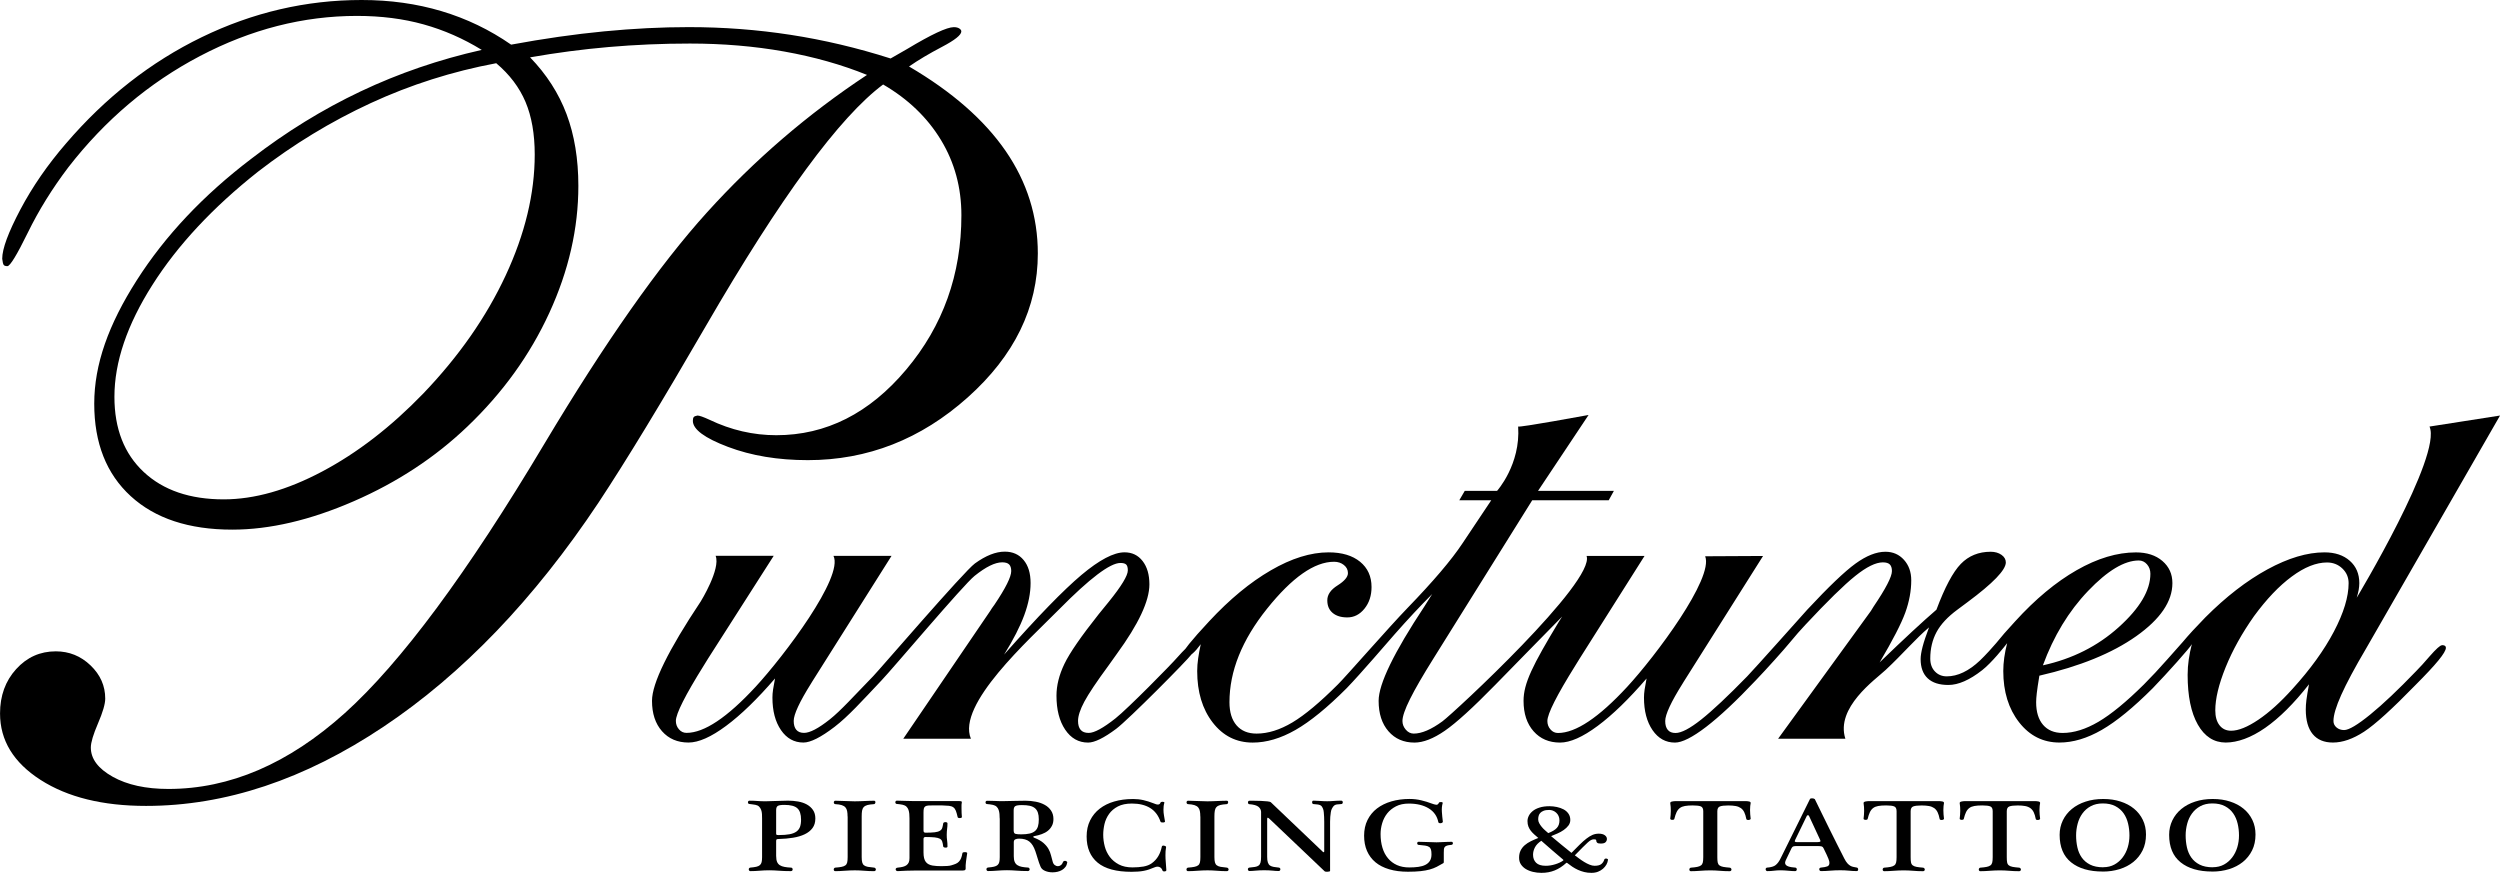
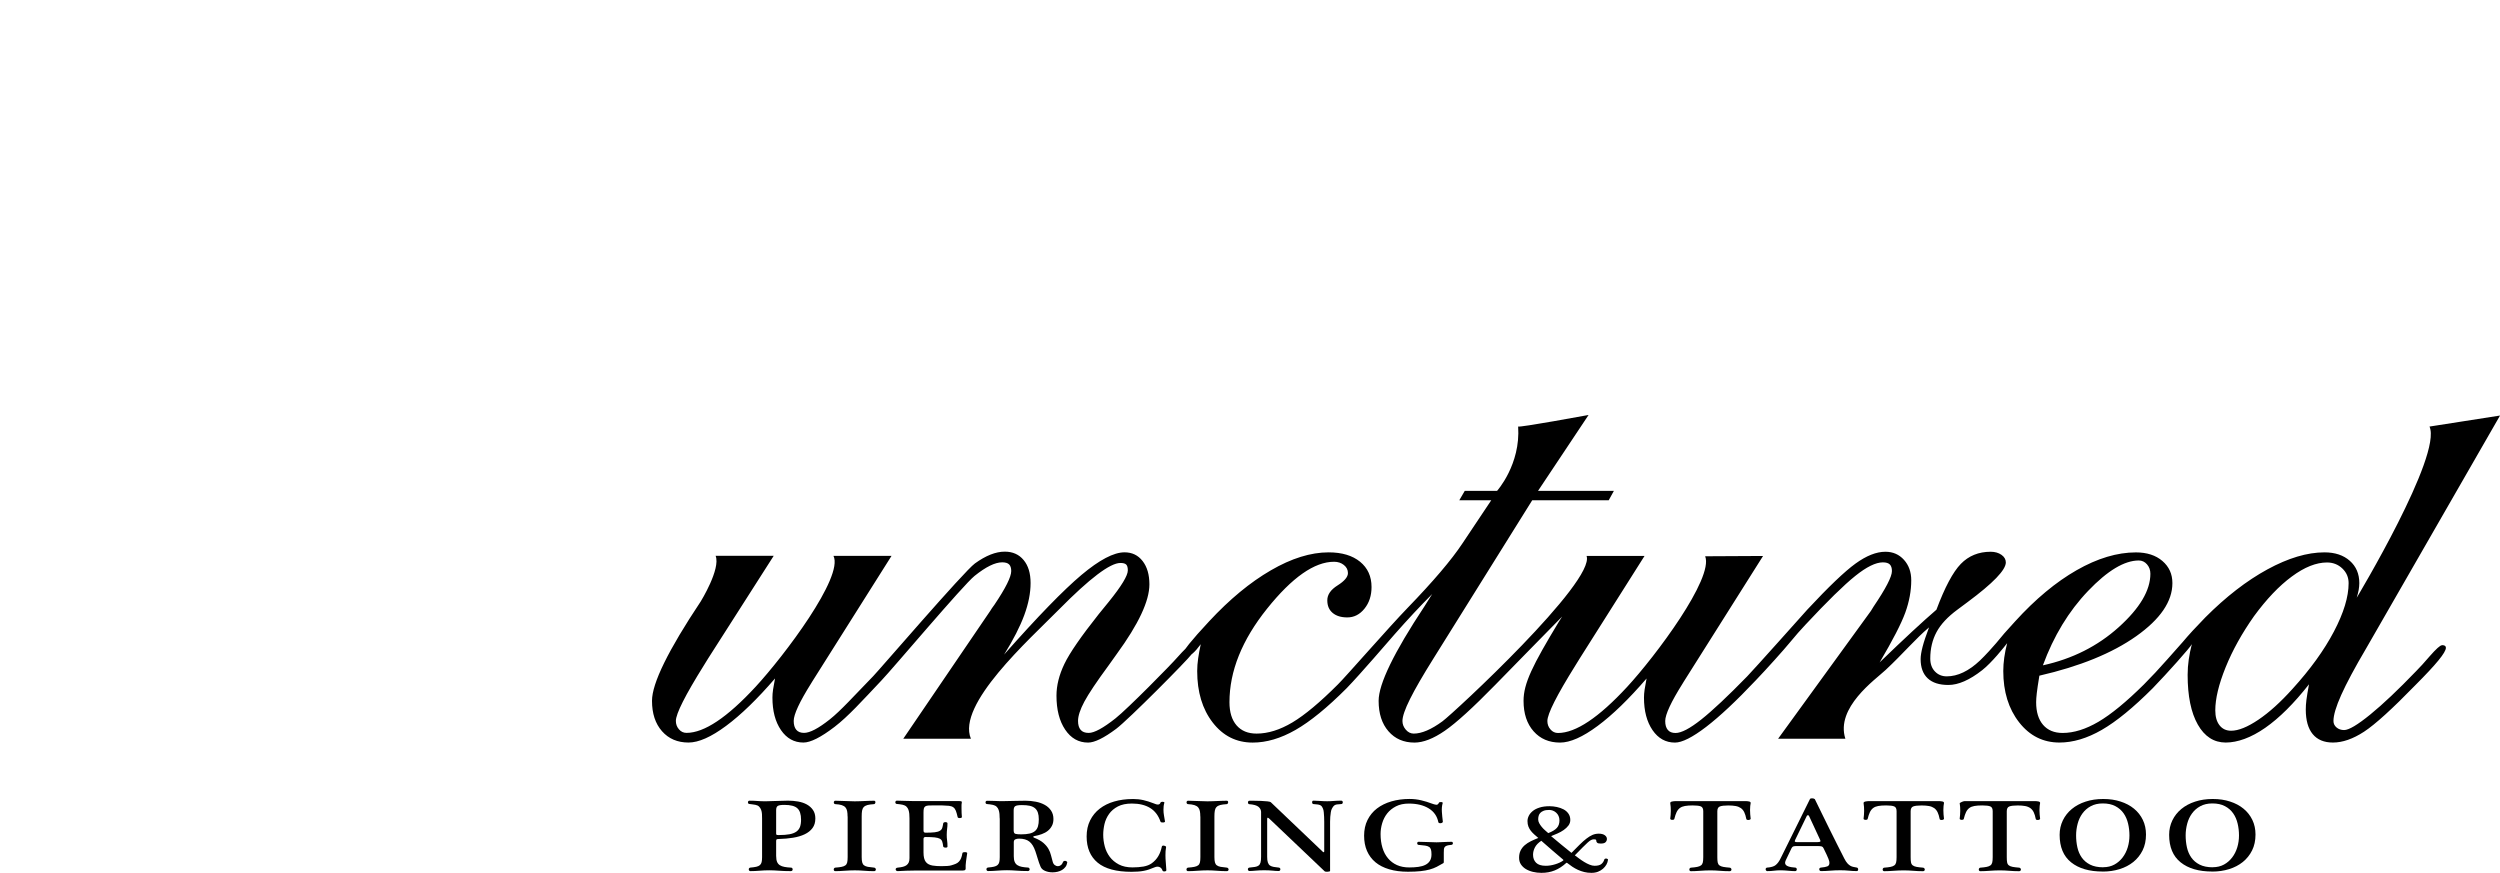
<svg xmlns="http://www.w3.org/2000/svg" width="338" height="118" viewBox="0 0 338 118" fill="none">
  <g clip-path="url(#clip0_11_12)">
    <path d="M330.148 87.238C329.915 87.238 329.362 87.736 328.49 88.728C327.79 89.546 327.181 90.218 326.658 90.741C324.244 93.248 322.18 95.206 320.46 96.604C318.741 98.002 317.564 98.704 316.925 98.704C316.519 98.704 316.174 98.587 315.9 98.353C315.621 98.119 315.484 97.829 315.484 97.478C315.484 96.69 315.834 95.516 316.534 93.955C317.234 92.394 318.35 90.299 319.897 87.675L338.005 56.181L328.469 57.671C330.214 61.545 318.629 80.811 318.629 80.811C318.746 80.435 318.832 80.084 318.893 79.758C318.949 79.438 318.979 79.133 318.979 78.838C318.979 77.582 318.548 76.575 317.691 75.818C316.833 75.06 315.692 74.679 314.267 74.679C311.939 74.679 309.372 75.447 306.562 76.977C303.752 78.508 300.952 80.674 298.157 83.475C296.874 84.787 295.86 85.896 295.104 86.801C294.815 87.146 293.603 88.494 293.029 89.14C291.908 90.411 290.853 91.54 289.864 92.531C287.475 94.895 285.426 96.579 283.712 97.585C281.992 98.592 280.379 99.095 278.868 99.095C277.731 99.095 276.854 98.729 276.225 98.002C275.601 97.275 275.287 96.253 275.287 94.941C275.287 94.621 275.317 94.214 275.373 93.716C275.429 93.223 275.545 92.434 275.723 91.351C281.191 90.096 285.558 88.316 288.819 86.013C292.076 83.709 293.709 81.314 293.709 78.838C293.709 77.613 293.258 76.616 292.355 75.843C291.452 75.07 290.26 74.684 288.774 74.684C286.243 74.684 283.57 75.487 280.765 77.089C277.955 78.696 275.185 80.999 272.451 84.004C271.345 85.199 270.488 86.185 269.875 86.958C269.58 87.329 268.333 88.697 267.693 89.297C266.182 90.726 264.681 91.443 263.199 91.443C262.56 91.443 262.028 91.224 261.607 90.787C261.186 90.35 260.973 89.765 260.973 89.038C260.973 87.696 261.257 86.501 261.825 85.448C262.393 84.396 263.331 83.394 264.64 82.428C264.959 82.194 265.411 81.858 265.994 81.421C269.459 78.853 271.188 77.058 271.188 76.041C271.188 75.635 270.99 75.289 270.6 75.014C270.209 74.74 269.717 74.597 269.139 74.597C267.511 74.597 266.162 75.147 265.102 76.24C264.041 77.333 262.941 79.397 261.805 82.433C259.973 84.009 257.437 86.358 254.211 89.475L254.125 89.562C255.9 86.557 257.057 84.309 257.595 82.824C258.132 81.335 258.401 79.88 258.401 78.447C258.401 77.338 258.071 76.418 257.417 75.691C256.763 74.963 255.926 74.597 254.906 74.597C253.684 74.597 252.34 75.131 250.869 76.194C249.398 77.257 247.222 79.336 244.341 82.428C244.341 82.428 236.95 90.711 236.22 91.443C233.603 94.128 231.528 96.075 230.002 97.285C228.475 98.495 227.318 99.1 226.532 99.1C226.065 99.1 225.715 98.963 225.487 98.683C225.254 98.409 225.137 98.007 225.137 97.478C225.137 96.604 225.923 94.911 227.496 92.404L227.628 92.185L238.366 75.167L230.539 75.208C231.716 78.167 223.834 88.707 219.989 92.867C216.149 97.021 213.035 99.1 210.646 99.1C210.24 99.1 209.895 98.943 209.621 98.617C209.342 98.297 209.205 97.916 209.205 97.478C209.205 96.517 210.473 94.006 213.004 89.953L213.572 89.033L222.342 75.162H214.506C215.728 78.624 196.535 96.411 195.023 97.519C193.512 98.628 192.213 99.182 191.138 99.182C190.732 99.182 190.372 99.009 190.068 98.658C189.763 98.307 189.611 97.916 189.611 97.478C189.611 96.868 189.951 95.877 190.636 94.504C191.32 93.131 192.375 91.311 193.801 89.033L207.156 67.636H217.498L218.198 66.365H207.942L214.775 56.105C214.775 56.105 205.254 57.859 205.254 57.66C205.604 62.806 202.403 66.365 202.403 66.365H198.036L197.296 67.636H201.617L197.732 73.453C196.246 75.701 193.765 78.614 190.291 82.204C187.795 84.782 181.932 91.509 180.887 92.531C178.472 94.951 176.418 96.665 174.734 97.672C173.045 98.678 171.432 99.182 169.89 99.182C168.724 99.182 167.826 98.811 167.182 98.068C166.542 97.326 166.223 96.284 166.223 94.941C166.223 90.741 167.917 86.526 171.305 82.296C174.694 78.065 177.712 75.95 180.364 75.95C180.887 75.95 181.333 76.097 181.693 76.387C182.059 76.677 182.241 77.043 182.241 77.481C182.241 78.004 181.774 78.558 180.846 79.143C179.913 79.728 179.451 80.399 179.451 81.157C179.451 81.914 179.69 82.453 180.172 82.865C180.654 83.272 181.313 83.475 182.16 83.475C183.063 83.475 183.834 83.084 184.473 82.296C185.112 81.507 185.432 80.531 185.432 79.362C185.432 77.933 184.914 76.794 183.885 75.95C182.85 75.106 181.435 74.679 179.629 74.679C177.215 74.679 174.607 75.487 171.818 77.109C169.023 78.726 166.243 81.025 163.479 83.999C162.256 85.311 161.354 86.333 160.77 87.06C160.567 87.319 160.4 87.538 160.263 87.726C159.994 87.985 159.654 88.341 159.238 88.809C158.336 89.862 152.472 95.811 150.813 97.123C149.155 98.434 147.948 99.09 147.192 99.09C146.695 99.09 146.335 98.953 146.101 98.673C145.868 98.399 145.751 97.997 145.751 97.468C145.751 96.797 146.035 95.928 146.603 94.865C147.172 93.802 148.267 92.16 149.9 89.943C150.134 89.592 150.499 89.084 150.991 88.412C153.928 84.385 155.399 81.253 155.399 79.006C155.399 77.694 155.094 76.641 154.481 75.853C153.872 75.065 153.055 74.674 152.036 74.674C150.58 74.674 148.637 75.696 146.208 77.735C143.778 79.779 140.294 83.363 135.754 88.499C137.007 86.485 137.915 84.706 138.483 83.16C139.051 81.614 139.335 80.17 139.335 78.828C139.335 77.486 139.02 76.479 138.397 75.721C137.773 74.963 136.921 74.582 135.845 74.582C134.623 74.582 133.279 75.116 131.808 76.179C130.337 77.242 118.772 90.701 118.047 91.428C115.429 94.112 113.705 96.06 112.178 97.27C110.651 98.48 109.495 99.085 108.709 99.085C108.242 99.085 107.892 98.948 107.659 98.668C107.425 98.394 107.309 97.992 107.309 97.463C107.309 96.589 108.095 94.895 109.667 92.389L109.799 92.17L120.537 75.152H112.685C114.095 77.979 106 88.692 102.16 92.851C98.321 97.006 95.206 99.085 92.817 99.085C92.412 99.085 92.067 98.928 91.793 98.602C91.514 98.282 91.377 97.9 91.377 97.463C91.377 96.502 92.645 93.99 95.176 89.938L95.744 89.018L104.605 75.147H96.753C97.458 76.921 94.74 81.314 94.74 81.314C90.347 87.909 88.151 92.384 88.151 94.748C88.151 96.472 88.602 97.84 89.505 98.862C90.408 99.883 91.6 100.392 93.086 100.392C94.456 100.392 96.15 99.639 98.168 98.139C100.192 96.639 102.394 94.499 104.783 91.728C104.666 92.312 104.58 92.806 104.519 93.218C104.458 93.624 104.433 93.99 104.433 94.311C104.433 96.121 104.818 97.585 105.589 98.709C106.36 99.833 107.37 100.392 108.622 100.392C109.581 100.392 110.986 99.685 112.832 98.272C114.679 96.858 116.56 94.763 119.178 91.992C120.664 90.446 130.23 79.082 131.762 77.862C133.289 76.636 134.531 76.026 135.495 76.026C135.931 76.026 136.246 76.123 136.434 76.311C136.621 76.499 136.718 76.799 136.718 77.206C136.718 77.994 135.962 79.509 134.45 81.757C134.187 82.108 133.999 82.382 133.882 82.591L122.125 99.873H131.265C129.332 95.246 139.086 86.541 143.205 82.372C147.324 78.203 150.078 76.113 151.478 76.113C151.858 76.113 152.117 76.184 152.264 76.331C152.411 76.479 152.482 76.738 152.482 77.119C152.482 77.821 151.625 79.235 149.905 81.365C149.322 82.067 148.871 82.621 148.551 83.028C146.167 86.033 144.615 88.28 143.905 89.765C143.19 91.255 142.835 92.684 142.835 94.051C142.835 95.948 143.225 97.478 144.012 98.648C144.798 99.817 145.827 100.397 147.111 100.397C147.983 100.397 149.251 99.777 150.91 98.536C152.568 97.295 160.552 89.241 161.115 88.448C161.161 88.412 161.206 88.382 161.252 88.341C161.572 88.067 161.937 87.65 162.343 87.096C162.196 87.767 162.079 88.402 161.993 88.997C161.906 89.597 161.861 90.172 161.861 90.726C161.861 93.558 162.561 95.877 163.956 97.682C165.351 99.492 167.156 100.397 169.368 100.397C171.229 100.397 173.157 99.828 175.15 98.689C177.144 97.55 179.451 95.668 182.069 93.045C183.991 91.062 187.724 86.694 188.551 85.758C190.311 83.76 192.005 81.945 193.633 80.313C193.4 80.694 193.05 81.248 192.589 81.975C188.455 88.219 186.39 92.475 186.39 94.753C186.39 96.477 186.832 97.845 187.719 98.867C188.607 99.889 189.778 100.397 191.234 100.397C192.426 100.397 193.796 99.863 195.338 98.8C196.88 97.738 199.147 95.673 202.145 92.607C203.89 90.797 209.997 84.604 211.204 83.358L210.747 84.075C207.197 89.958 205.984 92.389 205.984 94.753C205.984 96.477 206.436 97.845 207.339 98.867C208.242 99.889 209.433 100.397 210.92 100.397C212.289 100.397 213.983 99.644 216.002 98.145C218.026 96.645 220.227 94.504 222.616 91.733C222.5 92.317 222.413 92.811 222.353 93.223C222.292 93.629 222.266 93.996 222.266 94.316C222.266 96.126 222.652 97.59 223.423 98.714C224.194 99.838 225.203 100.397 226.456 100.397C227.415 100.397 228.82 99.69 230.666 98.277C232.512 96.863 234.749 94.768 237.366 91.997C238.853 90.451 241.282 87.736 241.906 86.963C242.748 85.941 243.478 85.113 244.087 84.472C247.054 81.294 249.301 79.092 250.833 77.867C252.36 76.641 253.603 76.031 254.566 76.031C255.003 76.031 255.317 76.128 255.505 76.316C255.692 76.504 255.789 76.804 255.789 77.211C255.789 77.969 254.957 79.575 253.298 82.026L252.948 82.596L240.4 99.878H249.494C248.14 95.673 253.527 91.895 254.937 90.579C257.26 88.412 259.03 86.312 260.805 84.823C260.4 85.901 260.105 86.775 259.933 87.446C259.76 88.118 259.669 88.672 259.669 89.109C259.669 90.248 259.989 91.118 260.628 91.713C261.267 92.312 262.2 92.607 263.423 92.607C264.762 92.607 266.283 91.946 267.983 90.614C269.286 89.597 270.985 87.457 271.366 86.958C271.193 87.629 271.061 88.28 270.975 88.906C270.889 89.531 270.843 90.136 270.843 90.721C270.843 93.523 271.559 95.831 272.984 97.656C274.409 99.482 276.23 100.392 278.442 100.392C280.273 100.392 282.18 99.823 284.158 98.683C286.136 97.545 288.434 95.663 291.056 93.04C292.979 91.056 296.149 87.507 296.336 87.091C296.164 87.762 296.022 88.448 295.921 89.145C295.819 89.846 295.768 90.543 295.768 91.245C295.768 94.102 296.225 96.34 297.143 97.962C298.061 99.578 299.319 100.392 300.917 100.392C302.514 100.392 304.356 99.731 306.263 98.399C308.17 97.072 310.138 95.109 312.177 92.516C312.005 93.451 311.888 94.158 311.827 94.636C311.766 95.119 311.741 95.546 311.741 95.928C311.741 97.387 312.055 98.495 312.679 99.253C313.303 100.011 314.216 100.392 315.408 100.392C316.717 100.392 318.122 99.904 319.618 98.928C321.114 97.951 323.438 95.841 326.582 92.607C327.977 91.209 329.012 90.101 329.681 89.282C330.351 88.463 330.686 87.899 330.686 87.573C330.686 87.457 330.64 87.37 330.554 87.309C330.468 87.253 330.336 87.223 330.163 87.223L330.148 87.238ZM282.312 79.891C284.929 77.15 287.217 75.777 289.164 75.777C289.601 75.777 289.971 75.95 290.275 76.301C290.579 76.652 290.732 77.074 290.732 77.572C290.732 79.819 289.306 82.225 286.456 84.792C283.605 87.36 280.186 89.079 276.2 89.953C277.655 85.987 279.689 82.631 282.312 79.891ZM309.94 93.146C308.337 94.926 306.806 96.314 305.335 97.306C303.864 98.297 302.636 98.795 301.647 98.795C300.978 98.795 300.455 98.546 300.075 98.053C299.694 97.56 299.507 96.889 299.507 96.04C299.507 94.463 299.973 92.526 300.902 90.223C301.835 87.919 303.113 85.616 304.741 83.308C306.43 81.004 308.129 79.214 309.849 77.948C311.563 76.677 313.151 76.047 314.607 76.047C315.423 76.047 316.113 76.316 316.681 76.855C317.249 77.394 317.533 78.06 317.533 78.848C317.533 80.684 316.869 82.865 315.545 85.387C314.221 87.909 312.35 90.497 309.935 93.151L309.94 93.146Z" fill="black" />
-     <path d="M119.401 11.42C113.492 15.829 105.513 26.695 95.46 44.028C89.5 54.325 84.656 62.297 80.923 67.947C72.219 81.019 62.526 91.122 51.848 98.256C41.171 105.39 30.469 108.959 19.746 108.959C13.888 108.959 9.135 107.785 5.483 105.441C1.831 103.097 0.005 100.102 0.005 96.461C0.005 94.066 0.73 92.068 2.181 90.466C3.632 88.865 5.417 88.061 7.542 88.061C9.358 88.061 10.925 88.697 12.244 89.963C13.568 91.234 14.227 92.729 14.227 94.453C14.227 95.17 13.903 96.283 13.254 97.793C12.604 99.304 12.28 100.392 12.28 101.063C12.28 102.599 13.264 103.91 15.232 105.014C17.2 106.117 19.716 106.666 22.774 106.666C31.067 106.666 39.005 103.254 46.599 96.431C54.192 89.607 63.195 77.455 73.614 59.979C81.8 46.286 89.119 35.867 95.571 28.733C102.023 21.6 109.241 15.396 117.22 10.129C113.801 8.741 110.068 7.688 106.025 6.966C101.983 6.244 97.732 5.888 93.279 5.888C89.545 5.888 85.893 6.046 82.317 6.356C78.742 6.666 75.191 7.134 71.666 7.754C73.892 10.052 75.541 12.615 76.601 15.437C77.661 18.264 78.194 21.493 78.194 25.134C78.194 30.879 76.885 36.605 74.268 42.299C71.65 47.999 67.958 53.12 63.19 57.67C58.838 61.835 53.72 65.201 47.836 67.763C41.952 70.326 36.474 71.607 31.397 71.607C25.539 71.607 20.968 70.097 17.677 67.082C14.385 64.067 12.741 59.897 12.741 54.584C12.741 49.27 14.659 43.896 18.493 37.886C22.328 31.876 27.481 26.405 33.964 21.473C38.681 17.832 43.616 14.791 48.77 12.351C53.928 9.91 59.381 8.039 65.133 6.747C62.647 5.217 60.03 4.068 57.281 3.3C54.532 2.532 51.529 2.151 48.262 2.151C41.004 2.151 33.933 3.961 27.04 7.576C20.147 11.191 14.212 16.21 9.236 22.622C7.06 25.494 5.234 28.439 3.758 31.459C2.282 34.474 1.359 35.984 0.999 35.984C0.74 35.984 0.573 35.923 0.492 35.806C0.416 35.689 0.35 35.41 0.299 34.983C0.299 33.64 1.116 31.428 2.749 28.337C4.382 25.25 6.442 22.266 8.927 19.393C14.263 13.169 20.38 8.38 27.273 5.029C34.177 1.678 41.379 0 48.896 0C52.731 0 56.332 0.503 59.7 1.51C63.068 2.517 66.203 4.022 69.104 6.036C73.507 5.222 77.692 4.622 81.658 4.241C85.625 3.859 89.444 3.666 93.121 3.666C97.788 3.666 102.373 4.012 106.882 4.708C111.392 5.405 115.901 6.468 120.41 7.907C120.928 7.622 121.678 7.19 122.662 6.615C125.929 4.652 128.024 3.671 128.957 3.671C129.266 3.671 129.515 3.732 129.697 3.849C129.88 3.971 129.971 4.098 129.971 4.246C129.971 4.724 129.104 5.42 127.369 6.33C125.635 7.241 124.143 8.125 122.901 8.99C128.703 12.391 133.055 16.195 135.962 20.41C138.863 24.625 140.314 29.247 140.314 34.271C140.314 41.598 137.154 48.086 130.829 53.735C124.503 59.384 117.301 62.211 109.221 62.211C105.178 62.211 101.577 61.611 98.417 60.416C95.257 59.221 93.674 58.047 93.674 56.898C93.674 56.658 93.715 56.491 93.791 56.394C93.867 56.297 94.034 56.226 94.298 56.181C94.557 56.181 95.1 56.374 95.931 56.755C98.833 58.143 101.841 58.84 104.95 58.84C111.686 58.84 117.544 55.886 122.52 49.967C127.496 44.054 129.981 37.098 129.981 29.1C129.981 25.362 129.063 21.976 127.222 18.935C125.381 15.895 122.779 13.393 119.411 11.43L119.401 11.42ZM67.085 8.547C61.176 9.651 55.531 11.446 50.139 13.932C44.747 16.424 39.67 19.51 34.902 23.196C28.785 28.032 24.017 33.142 20.598 38.532C17.18 43.916 15.47 48.96 15.47 53.654C15.47 57.965 16.794 61.352 19.437 63.818C22.079 66.284 25.681 67.514 30.241 67.514C34.385 67.514 38.828 66.258 43.571 63.742C48.313 61.23 52.858 57.721 57.215 53.216C62.033 48.187 65.751 42.864 68.369 37.235C70.986 31.611 72.295 26.161 72.295 20.893C72.295 18.117 71.879 15.747 71.052 13.784C70.22 11.822 68.901 10.073 67.085 8.542V8.547Z" fill="black" />
    <path d="M104.94 115.768C104.94 116.083 104.981 116.337 105.062 116.53C105.143 116.724 105.27 116.871 105.437 116.978C105.604 117.085 105.812 117.161 106.066 117.207C106.315 117.253 106.609 117.288 106.943 117.303C107.025 117.303 107.08 117.329 107.116 117.38C107.151 117.43 107.167 117.491 107.167 117.553C107.167 117.608 107.146 117.659 107.106 117.705C107.065 117.751 107.004 117.776 106.923 117.776C106.294 117.776 105.757 117.756 105.31 117.72C104.864 117.685 104.433 117.664 104.012 117.664C103.57 117.664 103.134 117.685 102.703 117.72C102.272 117.756 101.856 117.776 101.45 117.776C101.379 117.776 101.329 117.751 101.293 117.705C101.257 117.659 101.237 117.608 101.232 117.553C101.227 117.497 101.242 117.441 101.278 117.39C101.313 117.339 101.369 117.308 101.45 117.298C101.775 117.273 102.044 117.232 102.252 117.186C102.46 117.141 102.622 117.064 102.739 116.963C102.855 116.861 102.931 116.724 102.972 116.556C103.012 116.388 103.033 116.164 103.033 115.885V110.673C103.033 110.47 103.028 110.261 103.018 110.058C103.007 109.854 102.967 109.666 102.906 109.493C102.84 109.32 102.749 109.173 102.627 109.051C102.505 108.929 102.338 108.853 102.13 108.812C102.003 108.792 101.866 108.771 101.729 108.751C101.592 108.726 101.455 108.71 101.329 108.7C101.257 108.7 101.207 108.675 101.171 108.629C101.136 108.583 101.121 108.532 101.121 108.476C101.121 108.42 101.136 108.37 101.171 108.324C101.207 108.278 101.257 108.253 101.329 108.253C101.724 108.253 102.079 108.268 102.394 108.293C102.708 108.319 103.073 108.334 103.489 108.334C104.184 108.324 104.762 108.309 105.224 108.283C105.686 108.258 106.122 108.248 106.538 108.248C107.004 108.248 107.456 108.288 107.907 108.365C108.354 108.446 108.749 108.578 109.094 108.771C109.439 108.964 109.713 109.214 109.921 109.519C110.129 109.824 110.235 110.205 110.235 110.653C110.235 111.176 110.109 111.609 109.85 111.954C109.596 112.3 109.241 112.58 108.795 112.793C108.349 113.007 107.821 113.164 107.217 113.261C106.614 113.358 105.965 113.419 105.265 113.434C105.148 113.434 105.062 113.449 105.011 113.475C104.96 113.5 104.935 113.581 104.935 113.714V115.753L104.94 115.768ZM104.94 112.732C104.94 112.809 104.965 112.854 105.016 112.875C105.067 112.895 105.163 112.9 105.305 112.9C105.873 112.9 106.35 112.864 106.736 112.793C107.121 112.722 107.425 112.605 107.659 112.442C107.892 112.28 108.054 112.066 108.156 111.807C108.252 111.548 108.303 111.222 108.303 110.831C108.303 110.093 108.135 109.575 107.796 109.275C107.461 108.97 106.878 108.822 106.051 108.822C105.599 108.822 105.3 108.868 105.153 108.964C105.006 109.056 104.935 109.249 104.935 109.539V112.737L104.94 112.732Z" fill="black" />
    <path d="M114.592 110.398C114.592 110.109 114.572 109.865 114.532 109.656C114.491 109.453 114.415 109.285 114.298 109.153C114.182 109.021 114.014 108.924 113.801 108.853C113.588 108.782 113.299 108.741 112.939 108.721C112.868 108.721 112.817 108.695 112.782 108.644C112.746 108.593 112.731 108.537 112.731 108.482C112.731 108.426 112.746 108.375 112.782 108.329C112.817 108.283 112.868 108.258 112.939 108.258C113.309 108.258 113.735 108.273 114.212 108.298C114.689 108.324 115.135 108.339 115.556 108.339C115.8 108.339 116.028 108.339 116.246 108.324C116.459 108.314 116.672 108.304 116.875 108.298C117.078 108.288 117.286 108.278 117.494 108.273C117.702 108.263 117.93 108.258 118.173 108.258C118.244 108.258 118.29 108.283 118.321 108.329C118.351 108.375 118.361 108.426 118.356 108.482C118.351 108.537 118.331 108.593 118.295 108.644C118.26 108.695 118.214 108.721 118.158 108.721C117.798 108.741 117.509 108.782 117.286 108.837C117.063 108.898 116.895 108.99 116.779 109.117C116.662 109.244 116.586 109.407 116.55 109.615C116.515 109.819 116.5 110.083 116.5 110.398V115.875C116.5 116.18 116.525 116.424 116.571 116.597C116.616 116.77 116.702 116.902 116.824 116.993C116.946 117.085 117.118 117.156 117.337 117.197C117.555 117.237 117.844 117.273 118.189 117.303C118.26 117.314 118.315 117.344 118.356 117.395C118.397 117.446 118.417 117.502 118.417 117.558C118.417 117.614 118.397 117.664 118.356 117.71C118.315 117.756 118.255 117.781 118.173 117.781C117.707 117.781 117.266 117.761 116.839 117.725C116.413 117.69 115.992 117.67 115.576 117.67C115.135 117.67 114.679 117.69 114.207 117.725C113.735 117.761 113.309 117.781 112.929 117.781C112.858 117.781 112.807 117.756 112.771 117.71C112.736 117.664 112.721 117.614 112.721 117.558C112.721 117.502 112.736 117.446 112.771 117.395C112.807 117.344 112.858 117.314 112.929 117.303C113.289 117.278 113.578 117.242 113.791 117.197C114.004 117.151 114.177 117.09 114.298 116.993C114.42 116.902 114.501 116.77 114.542 116.597C114.582 116.424 114.603 116.185 114.603 115.875V110.398H114.592Z" fill="black" />
    <path d="M129.667 108.303C129.759 108.303 129.85 108.314 129.936 108.329C130.022 108.349 130.053 108.42 130.032 108.553C130.007 108.654 129.997 108.771 129.997 108.903V109.295C129.997 109.712 130.012 110.103 130.048 110.47C130.048 110.505 130.022 110.536 129.972 110.561C129.921 110.587 129.86 110.597 129.789 110.602C129.718 110.602 129.652 110.602 129.586 110.581C129.52 110.561 129.485 110.525 129.474 110.47C129.393 110.109 129.312 109.824 129.231 109.615C129.15 109.412 129.038 109.254 128.891 109.148C128.744 109.041 128.546 108.975 128.298 108.944C128.049 108.919 127.719 108.898 127.314 108.888H126.269C125.964 108.888 125.726 108.888 125.543 108.903C125.366 108.914 125.219 108.949 125.117 109.01C125.016 109.071 124.945 109.168 124.909 109.295C124.874 109.427 124.859 109.605 124.859 109.839V112.285C124.859 112.417 124.889 112.498 124.945 112.529C125.001 112.559 125.062 112.58 125.117 112.58C125.65 112.58 126.071 112.559 126.38 112.524C126.69 112.488 126.918 112.417 127.075 112.32C127.233 112.224 127.339 112.097 127.39 111.934C127.44 111.776 127.486 111.573 127.522 111.319C127.532 111.263 127.567 111.222 127.628 111.192C127.684 111.166 127.75 111.151 127.821 111.151C127.892 111.151 127.953 111.166 128.014 111.192C128.069 111.217 128.1 111.263 128.1 111.319C128.1 111.466 128.095 111.598 128.085 111.715C128.075 111.832 128.059 111.949 128.049 112.066C128.039 112.183 128.024 112.305 128.014 112.427C128.004 112.554 127.998 112.702 127.998 112.87C127.998 113.149 128.014 113.403 128.049 113.632C128.085 113.861 128.1 114.136 128.1 114.466C128.1 114.512 128.069 114.547 128.014 114.573C127.958 114.598 127.892 114.603 127.821 114.598C127.75 114.598 127.689 114.578 127.628 114.558C127.572 114.532 127.537 114.497 127.522 114.441C127.486 114.171 127.446 113.953 127.39 113.785C127.339 113.617 127.233 113.49 127.075 113.398C126.918 113.312 126.685 113.251 126.38 113.215C126.071 113.185 125.65 113.164 125.117 113.164C125.062 113.164 125.001 113.18 124.945 113.215C124.889 113.246 124.859 113.317 124.859 113.419V115.249C124.859 115.549 124.884 115.798 124.935 116.012C124.986 116.225 125.067 116.393 125.168 116.53C125.275 116.668 125.401 116.775 125.554 116.851C125.706 116.932 125.883 116.988 126.091 117.024C126.254 117.054 126.436 117.075 126.639 117.085C126.842 117.095 127.055 117.105 127.273 117.105C127.552 117.105 127.811 117.095 128.059 117.08C128.308 117.064 128.49 117.034 128.617 116.993C128.851 116.927 129.048 116.856 129.221 116.785C129.393 116.714 129.53 116.612 129.647 116.49C129.764 116.368 129.86 116.215 129.936 116.037C130.012 115.854 130.073 115.625 130.119 115.346C130.129 115.29 130.169 115.254 130.24 115.234C130.311 115.214 130.387 115.208 130.469 115.208C130.55 115.208 130.621 115.224 130.687 115.249C130.753 115.275 130.778 115.315 130.763 115.361C130.707 115.753 130.651 116.119 130.606 116.459C130.56 116.8 130.54 117.146 130.555 117.502C130.555 117.527 130.529 117.568 130.484 117.619C130.438 117.669 130.327 117.695 130.154 117.695H123.829C123.388 117.695 122.957 117.705 122.531 117.72C122.104 117.741 121.724 117.756 121.389 117.776C121.298 117.776 121.227 117.756 121.181 117.715C121.136 117.675 121.105 117.624 121.095 117.563C121.085 117.502 121.1 117.446 121.146 117.395C121.191 117.344 121.268 117.314 121.374 117.303C121.653 117.278 121.891 117.237 122.089 117.186C122.287 117.136 122.449 117.059 122.576 116.963C122.703 116.866 122.799 116.739 122.865 116.592C122.931 116.444 122.962 116.251 122.962 116.017V110.637C122.962 110.434 122.952 110.231 122.936 110.037C122.921 109.844 122.881 109.661 122.825 109.493C122.769 109.326 122.678 109.183 122.556 109.061C122.434 108.939 122.267 108.858 122.059 108.807C121.932 108.781 121.795 108.756 121.658 108.736C121.521 108.715 121.384 108.705 121.257 108.695C121.186 108.695 121.136 108.67 121.1 108.624C121.065 108.578 121.049 108.527 121.049 108.471C121.049 108.415 121.065 108.365 121.1 108.319C121.136 108.273 121.186 108.248 121.257 108.248C121.653 108.248 122.008 108.258 122.323 108.278C122.637 108.298 123.002 108.303 123.418 108.303H129.672H129.667Z" fill="black" />
    <path d="M135.155 110.653C135.155 110.449 135.145 110.246 135.13 110.053C135.115 109.859 135.074 109.676 135.018 109.509C134.963 109.341 134.871 109.198 134.75 109.076C134.628 108.954 134.461 108.873 134.253 108.822C134.126 108.797 133.989 108.771 133.852 108.751C133.715 108.731 133.578 108.721 133.451 108.71C133.38 108.71 133.329 108.685 133.294 108.639C133.258 108.593 133.243 108.543 133.243 108.487C133.243 108.431 133.258 108.38 133.294 108.334C133.329 108.288 133.38 108.263 133.451 108.263C133.847 108.263 134.202 108.273 134.516 108.288C134.831 108.309 135.196 108.314 135.612 108.314C136.307 108.304 136.885 108.293 137.347 108.278C137.808 108.263 138.244 108.258 138.66 108.258C139.127 108.258 139.583 108.304 140.035 108.39C140.486 108.476 140.892 108.619 141.247 108.817C141.602 109.01 141.886 109.27 142.099 109.585C142.312 109.9 142.424 110.282 142.424 110.729C142.424 111.085 142.358 111.39 142.221 111.649C142.084 111.909 141.907 112.132 141.673 112.32C141.44 112.509 141.166 112.656 140.846 112.773C140.527 112.89 140.182 112.981 139.812 113.048C139.731 113.068 139.69 113.098 139.69 113.144C139.69 113.18 139.731 113.22 139.812 113.256C140.36 113.47 140.781 113.709 141.075 113.968C141.369 114.227 141.597 114.497 141.754 114.776C141.912 115.056 142.023 115.341 142.094 115.636C142.165 115.931 142.241 116.215 142.323 116.495C142.378 116.709 142.475 116.866 142.612 116.963C142.744 117.059 142.88 117.11 143.022 117.11C143.164 117.11 143.296 117.064 143.423 116.973C143.55 116.881 143.651 116.739 143.717 116.556C143.743 116.48 143.788 116.434 143.854 116.409C143.925 116.388 143.991 116.383 144.057 116.393C144.123 116.409 144.179 116.434 144.23 116.48C144.28 116.52 144.301 116.566 144.291 116.612C144.255 116.846 144.174 117.044 144.047 117.212C143.92 117.38 143.763 117.517 143.585 117.624C143.403 117.731 143.2 117.812 142.977 117.863C142.749 117.914 142.525 117.939 142.307 117.939C141.937 117.939 141.597 117.873 141.298 117.746C140.994 117.614 140.791 117.431 140.689 117.186C140.618 117.029 140.552 116.856 140.486 116.668C140.42 116.48 140.36 116.292 140.304 116.103C140.243 115.91 140.187 115.727 140.131 115.544C140.075 115.361 140.02 115.203 139.974 115.061C139.766 114.466 139.497 114.034 139.162 113.775C138.833 113.515 138.371 113.383 137.778 113.383C137.58 113.383 137.413 113.414 137.271 113.48C137.129 113.546 137.063 113.673 137.063 113.871V115.758C137.063 116.073 137.103 116.327 137.184 116.52C137.265 116.714 137.387 116.861 137.55 116.968C137.712 117.075 137.915 117.151 138.153 117.197C138.392 117.242 138.665 117.278 138.98 117.293C139.051 117.293 139.107 117.319 139.147 117.37C139.188 117.42 139.208 117.481 139.208 117.542C139.208 117.598 139.188 117.649 139.147 117.695C139.107 117.741 139.046 117.766 138.965 117.766C138.381 117.766 137.874 117.746 137.433 117.71C136.992 117.675 136.56 117.654 136.144 117.654C135.703 117.654 135.267 117.675 134.836 117.71C134.405 117.746 133.989 117.766 133.583 117.766C133.512 117.766 133.461 117.741 133.426 117.695C133.39 117.649 133.37 117.598 133.365 117.542C133.36 117.486 133.375 117.431 133.411 117.38C133.446 117.329 133.502 117.298 133.583 117.288C133.908 117.263 134.176 117.222 134.384 117.176C134.592 117.131 134.755 117.054 134.871 116.953C134.988 116.851 135.064 116.714 135.105 116.546C135.145 116.378 135.166 116.154 135.166 115.875V110.637L135.155 110.653ZM137.052 112.315C137.052 112.559 137.139 112.702 137.306 112.742C137.473 112.783 137.727 112.804 138.062 112.804C138.513 112.804 138.894 112.768 139.203 112.697C139.512 112.626 139.756 112.509 139.944 112.346C140.131 112.183 140.258 111.975 140.334 111.715C140.41 111.461 140.446 111.146 140.446 110.775C140.446 110.404 140.405 110.119 140.324 109.875C140.243 109.631 140.111 109.427 139.933 109.275C139.751 109.122 139.518 109.01 139.228 108.944C138.939 108.878 138.584 108.848 138.163 108.848C137.712 108.848 137.413 108.893 137.265 108.99C137.118 109.082 137.047 109.275 137.047 109.565V112.315H137.052Z" fill="black" />
    <path d="M153.137 108.024C153.659 108.024 154.141 108.075 154.582 108.176C155.023 108.278 155.46 108.415 155.891 108.583C156.018 108.629 156.139 108.675 156.246 108.715C156.357 108.756 156.454 108.776 156.535 108.776C156.723 108.776 156.844 108.69 156.9 108.512C156.91 108.476 156.951 108.446 157.012 108.426C157.078 108.405 157.139 108.4 157.205 108.405C157.27 108.405 157.321 108.421 157.372 108.441C157.418 108.461 157.438 108.487 157.423 108.527C157.377 108.675 157.347 108.832 157.326 108.99C157.306 109.148 157.301 109.31 157.301 109.478C157.301 109.737 157.326 110.002 157.372 110.261C157.418 110.521 157.463 110.79 157.509 111.07C157.509 111.105 157.483 111.136 157.433 111.161C157.382 111.187 157.316 111.197 157.24 111.202C157.164 111.202 157.093 111.202 157.022 111.182C156.951 111.161 156.91 111.131 156.9 111.085C156.611 110.246 156.139 109.631 155.49 109.234C154.841 108.837 154.019 108.639 153.035 108.639C152.269 108.639 151.635 108.771 151.138 109.031C150.641 109.29 150.24 109.631 149.946 110.043C149.652 110.459 149.444 110.912 149.327 111.41C149.211 111.909 149.155 112.397 149.155 112.87C149.155 113.393 149.226 113.912 149.363 114.436C149.5 114.959 149.728 115.427 150.042 115.849C150.357 116.266 150.768 116.612 151.27 116.876C151.777 117.141 152.386 117.273 153.106 117.273C153.664 117.273 154.161 117.232 154.602 117.156C155.044 117.075 155.414 116.932 155.718 116.714C156.089 116.444 156.388 116.119 156.606 115.742C156.829 115.366 156.981 114.939 157.078 114.466C157.088 114.4 157.128 114.359 157.189 114.339C157.255 114.319 157.321 114.319 157.392 114.334C157.463 114.349 157.524 114.375 157.585 114.41C157.641 114.446 157.666 114.487 157.656 114.522C157.62 114.71 157.6 114.893 157.585 115.076C157.575 115.259 157.57 115.442 157.57 115.626C157.57 115.941 157.585 116.266 157.615 116.597C157.646 116.927 157.671 117.273 157.691 117.639C157.691 117.695 157.666 117.736 157.62 117.766C157.575 117.792 157.519 117.812 157.453 117.817C157.387 117.822 157.326 117.817 157.27 117.792C157.21 117.766 157.179 117.736 157.164 117.685C157.139 117.598 157.098 117.517 157.042 117.441C156.986 117.359 156.91 117.298 156.814 117.248C156.723 117.197 156.611 117.171 156.484 117.171C156.368 117.171 156.236 117.202 156.084 117.268C155.83 117.38 155.581 117.476 155.343 117.553C155.105 117.634 154.866 117.695 154.618 117.741C154.374 117.786 154.116 117.822 153.852 117.837C153.583 117.858 153.294 117.868 152.979 117.868C150.925 117.868 149.398 117.456 148.404 116.632C147.41 115.809 146.913 114.629 146.913 113.088C146.913 112.27 147.07 111.543 147.385 110.917C147.699 110.287 148.13 109.758 148.683 109.331C149.236 108.904 149.89 108.578 150.651 108.36C151.412 108.141 152.239 108.029 153.137 108.029V108.024Z" fill="black" />
    <path d="M162.282 110.398C162.282 110.109 162.262 109.865 162.221 109.656C162.18 109.453 162.104 109.285 161.988 109.153C161.871 109.021 161.704 108.924 161.491 108.853C161.278 108.782 160.988 108.741 160.628 108.721C160.557 108.721 160.507 108.695 160.471 108.644C160.436 108.593 160.42 108.537 160.42 108.482C160.42 108.426 160.436 108.375 160.471 108.329C160.507 108.283 160.557 108.258 160.628 108.258C160.999 108.258 161.425 108.273 161.901 108.298C162.378 108.324 162.825 108.339 163.246 108.339C163.489 108.339 163.717 108.339 163.935 108.324C164.148 108.314 164.361 108.304 164.564 108.298C164.767 108.288 164.975 108.278 165.183 108.273C165.391 108.263 165.619 108.258 165.863 108.258C165.934 108.258 165.979 108.283 166.01 108.329C166.04 108.375 166.05 108.426 166.045 108.482C166.04 108.537 166.02 108.593 165.985 108.644C165.949 108.695 165.903 108.721 165.848 108.721C165.487 108.741 165.198 108.782 164.975 108.837C164.752 108.898 164.585 108.99 164.468 109.117C164.351 109.244 164.275 109.407 164.24 109.615C164.204 109.819 164.189 110.083 164.189 110.398V115.875C164.189 116.18 164.214 116.424 164.26 116.597C164.306 116.77 164.392 116.902 164.514 116.993C164.635 117.085 164.808 117.156 165.026 117.197C165.244 117.237 165.533 117.273 165.878 117.303C165.949 117.314 166.005 117.344 166.045 117.395C166.086 117.446 166.106 117.502 166.106 117.558C166.106 117.614 166.086 117.664 166.045 117.71C166.005 117.756 165.944 117.781 165.863 117.781C165.396 117.781 164.955 117.761 164.529 117.725C164.103 117.69 163.682 117.67 163.266 117.67C162.825 117.67 162.368 117.69 161.896 117.725C161.425 117.761 160.999 117.781 160.618 117.781C160.547 117.781 160.496 117.756 160.461 117.71C160.425 117.664 160.41 117.614 160.41 117.558C160.41 117.502 160.425 117.446 160.461 117.395C160.496 117.344 160.547 117.314 160.618 117.303C160.978 117.278 161.267 117.242 161.48 117.197C161.693 117.151 161.866 117.09 161.988 116.993C162.109 116.902 162.191 116.77 162.231 116.597C162.272 116.424 162.292 116.185 162.292 115.875V110.398H162.282Z" fill="black" />
    <path d="M170.504 109.829C170.504 109.524 170.382 109.275 170.149 109.081C169.911 108.888 169.495 108.771 168.901 108.726C168.84 108.726 168.8 108.7 168.769 108.649C168.739 108.598 168.724 108.542 168.724 108.487C168.724 108.431 168.739 108.38 168.769 108.334C168.8 108.288 168.845 108.263 168.916 108.263H169.581C169.885 108.263 170.19 108.268 170.504 108.283C170.818 108.298 171.103 108.319 171.356 108.344C171.61 108.375 171.762 108.41 171.808 108.456L178.828 115.147C178.965 115.269 179.036 115.244 179.036 115.076V111.11C179.036 110.887 179.03 110.663 179.02 110.444C179.01 110.225 178.995 110.017 178.975 109.824C178.959 109.631 178.924 109.473 178.878 109.361C178.822 109.219 178.762 109.112 178.706 109.031C178.65 108.949 178.569 108.893 178.472 108.848C178.376 108.807 178.249 108.776 178.107 108.761C177.96 108.746 177.783 108.731 177.575 108.71C177.514 108.71 177.473 108.685 177.443 108.634C177.412 108.583 177.397 108.527 177.397 108.471C177.397 108.415 177.407 108.365 177.433 108.319C177.458 108.273 177.504 108.248 177.57 108.248C177.849 108.248 178.148 108.263 178.467 108.288C178.787 108.314 179.112 108.329 179.436 108.329C179.741 108.329 180.04 108.314 180.334 108.288C180.628 108.263 180.963 108.248 181.338 108.248C181.409 108.248 181.46 108.273 181.496 108.319C181.531 108.365 181.546 108.415 181.546 108.471C181.546 108.527 181.531 108.583 181.496 108.634C181.46 108.685 181.409 108.71 181.338 108.71C181.13 108.731 180.963 108.741 180.841 108.751C180.72 108.761 180.613 108.781 180.527 108.822C180.441 108.858 180.359 108.919 180.293 108.995C180.222 109.076 180.146 109.193 180.065 109.351C180.004 109.463 179.959 109.615 179.928 109.814C179.898 110.012 179.867 110.22 179.852 110.444C179.837 110.668 179.827 110.892 179.827 111.115V117.751C179.827 117.776 179.796 117.802 179.73 117.822C179.664 117.842 179.593 117.853 179.502 117.858C179.416 117.858 179.33 117.858 179.249 117.853C179.167 117.842 179.117 117.822 179.091 117.797L171.6 110.673C171.508 110.587 171.437 110.551 171.392 110.556C171.346 110.556 171.321 110.622 171.321 110.744V115.829C171.321 116.164 171.351 116.424 171.417 116.612C171.483 116.8 171.579 116.937 171.711 117.024C171.843 117.11 172.01 117.171 172.208 117.207C172.406 117.237 172.639 117.268 172.903 117.298C172.974 117.308 173.025 117.334 173.06 117.385C173.096 117.436 173.111 117.481 173.106 117.537C173.101 117.593 173.081 117.644 173.045 117.69C173.01 117.736 172.959 117.761 172.888 117.761C172.634 117.761 172.35 117.746 172.041 117.71C171.731 117.68 171.371 117.659 170.95 117.659C170.509 117.659 170.118 117.675 169.774 117.71C169.429 117.741 169.145 117.761 168.911 117.761C168.856 117.761 168.805 117.736 168.774 117.69C168.744 117.644 168.719 117.593 168.713 117.537C168.708 117.481 168.724 117.43 168.759 117.385C168.795 117.339 168.845 117.308 168.916 117.298C169.221 117.273 169.469 117.242 169.672 117.207C169.875 117.176 170.037 117.115 170.159 117.024C170.281 116.937 170.367 116.8 170.423 116.612C170.474 116.424 170.499 116.164 170.499 115.829V109.819L170.504 109.829Z" fill="black" />
    <path d="M195.196 116.576C195.196 116.653 195.165 116.698 195.109 116.714C194.805 116.892 194.516 117.049 194.237 117.197C193.958 117.339 193.644 117.461 193.289 117.558C192.933 117.654 192.523 117.731 192.051 117.781C191.579 117.832 191.016 117.858 190.352 117.858C189.398 117.858 188.556 117.746 187.816 117.527C187.08 117.308 186.461 116.993 185.959 116.576C185.462 116.159 185.082 115.651 184.818 115.046C184.554 114.441 184.427 113.749 184.427 112.976C184.427 112.203 184.579 111.481 184.889 110.861C185.198 110.241 185.624 109.722 186.167 109.305C186.715 108.888 187.359 108.568 188.11 108.349C188.86 108.131 189.677 108.019 190.56 108.019C191.118 108.019 191.65 108.08 192.152 108.202C192.654 108.324 193.126 108.466 193.557 108.634C193.801 108.726 194.004 108.781 194.166 108.802C194.328 108.822 194.45 108.736 194.531 108.553C194.541 108.507 194.582 108.471 194.643 108.456C194.709 108.436 194.77 108.431 194.836 108.436C194.902 108.436 194.952 108.456 195.003 108.476C195.049 108.502 195.069 108.532 195.054 108.568C194.947 108.924 194.912 109.315 194.942 109.758C194.973 110.195 195.013 110.642 195.074 111.1C195.074 111.146 195.044 111.187 194.988 111.227C194.932 111.263 194.866 111.288 194.795 111.298C194.724 111.309 194.658 111.298 194.587 111.278C194.516 111.253 194.475 111.217 194.465 111.161C194.303 110.353 193.872 109.727 193.167 109.295C192.462 108.863 191.569 108.644 190.473 108.644C189.799 108.644 189.221 108.766 188.739 109.015C188.257 109.265 187.861 109.58 187.552 109.971C187.242 110.363 187.019 110.805 186.872 111.298C186.725 111.792 186.654 112.28 186.654 112.768C186.654 113.449 186.74 114.064 186.908 114.619C187.075 115.173 187.324 115.646 187.658 116.042C187.988 116.439 188.394 116.744 188.871 116.958C189.347 117.171 189.9 117.278 190.524 117.278C190.976 117.278 191.392 117.253 191.762 117.202C192.132 117.151 192.452 117.059 192.71 116.927C192.974 116.795 193.177 116.617 193.319 116.388C193.466 116.159 193.537 115.87 193.537 115.514C193.537 115.234 193.512 115.015 193.466 114.858C193.42 114.7 193.334 114.578 193.202 114.497C193.07 114.415 192.898 114.354 192.68 114.324C192.457 114.293 192.173 114.263 191.828 114.232C191.747 114.232 191.691 114.212 191.655 114.161C191.62 114.11 191.605 114.07 191.605 114.019C191.605 113.963 191.62 113.912 191.65 113.871C191.681 113.831 191.726 113.81 191.797 113.81C192.203 113.81 192.624 113.82 193.06 113.846C193.496 113.871 193.882 113.881 194.217 113.881C194.379 113.881 194.531 113.881 194.678 113.866C194.825 113.856 194.973 113.851 195.13 113.846C195.287 113.846 195.454 113.836 195.637 113.825C195.815 113.815 196.022 113.81 196.256 113.81C196.312 113.81 196.357 113.831 196.388 113.871C196.418 113.912 196.433 113.963 196.433 114.019C196.433 114.064 196.418 114.11 196.383 114.151C196.347 114.192 196.296 114.217 196.225 114.227C195.972 114.248 195.774 114.278 195.632 114.324C195.495 114.37 195.388 114.436 195.328 114.517C195.262 114.603 195.226 114.705 195.216 114.832C195.206 114.959 195.201 115.112 195.201 115.285V116.571L195.196 116.576Z" fill="black" />
    <path d="M209.707 113.043C210.159 113.424 210.615 113.8 211.067 114.176C211.518 114.553 211.985 114.924 212.462 115.31C212.878 114.883 213.253 114.507 213.578 114.187C213.902 113.866 214.207 113.597 214.491 113.378C214.775 113.16 215.049 112.992 215.307 112.88C215.571 112.768 215.85 112.712 216.154 112.712C216.504 112.712 216.773 112.783 216.966 112.921C217.159 113.063 217.255 113.226 217.255 113.424C217.255 113.582 217.199 113.729 217.082 113.856C216.966 113.988 216.743 114.049 216.418 114.049C216.175 114.049 216.012 114.014 215.941 113.937C215.865 113.861 215.83 113.8 215.83 113.744C215.83 113.709 215.819 113.653 215.804 113.582C215.789 113.51 215.688 113.475 215.5 113.475C215.373 113.475 215.246 113.505 215.114 113.571C214.983 113.637 214.83 113.749 214.653 113.912C214.47 114.075 214.242 114.298 213.963 114.578C213.684 114.858 213.334 115.214 212.918 115.641C213.091 115.773 213.288 115.92 213.512 116.083C213.73 116.246 213.963 116.398 214.201 116.546C214.44 116.693 214.678 116.81 214.917 116.907C215.155 117.004 215.378 117.054 215.586 117.054C215.992 117.054 216.296 116.978 216.494 116.826C216.692 116.673 216.829 116.459 216.91 116.19C216.92 116.154 216.956 116.124 217.017 116.098C217.072 116.073 217.133 116.068 217.189 116.078C217.245 116.088 217.301 116.104 217.346 116.134C217.392 116.165 217.412 116.205 217.397 116.261C217.372 116.475 217.306 116.683 217.189 116.892C217.072 117.095 216.92 117.283 216.727 117.451C216.535 117.619 216.306 117.756 216.048 117.858C215.784 117.959 215.495 118.01 215.165 118.01C214.815 118.01 214.491 117.975 214.191 117.898C213.887 117.822 213.603 117.726 213.339 117.604C213.07 117.481 212.817 117.339 212.573 117.176C212.33 117.014 212.096 116.841 211.878 116.668C211.833 116.637 211.792 116.637 211.757 116.668C211.26 117.126 210.737 117.461 210.199 117.68C209.662 117.898 209.063 118.01 208.414 118.01C208.008 118.01 207.623 117.965 207.258 117.878C206.892 117.792 206.568 117.659 206.289 117.492C206.01 117.324 205.792 117.11 205.624 116.856C205.457 116.602 205.381 116.302 205.381 115.966C205.381 115.595 205.447 115.27 205.584 114.995C205.716 114.721 205.903 114.482 206.142 114.273C206.38 114.07 206.654 113.887 206.968 113.734C207.283 113.582 207.618 113.434 207.978 113.292C207.79 113.134 207.613 112.976 207.44 112.824C207.268 112.671 207.11 112.504 206.968 112.326C206.831 112.148 206.72 111.954 206.639 111.746C206.558 111.538 206.517 111.293 206.517 111.014C206.517 110.78 206.573 110.546 206.689 110.307C206.806 110.068 206.984 109.854 207.222 109.656C207.46 109.458 207.77 109.3 208.145 109.183C208.521 109.061 208.972 109 209.494 109C209.819 109 210.149 109.036 210.489 109.107C210.823 109.178 211.128 109.285 211.396 109.427C211.665 109.57 211.883 109.763 212.051 110.002C212.218 110.241 212.304 110.526 212.304 110.861C212.304 111.141 212.218 111.39 212.051 111.614C211.883 111.837 211.67 112.036 211.417 112.214C211.163 112.392 210.884 112.549 210.58 112.682C210.276 112.819 209.991 112.936 209.728 113.037L209.707 113.043ZM211.331 116.215C210.818 115.778 210.321 115.356 209.839 114.944C209.357 114.532 208.871 114.11 208.384 113.673C207.978 113.943 207.689 114.243 207.521 114.568C207.354 114.893 207.268 115.224 207.268 115.559C207.268 116.007 207.405 116.368 207.679 116.643C207.952 116.917 208.389 117.054 208.992 117.054C209.398 117.054 209.824 116.988 210.265 116.851C210.707 116.714 211.067 116.546 211.346 116.343C211.391 116.307 211.386 116.261 211.331 116.215ZM209.327 112.636C209.86 112.432 210.245 112.199 210.483 111.939C210.722 111.68 210.839 111.339 210.839 110.917C210.839 110.693 210.798 110.495 210.717 110.317C210.636 110.139 210.529 109.992 210.392 109.87C210.255 109.748 210.108 109.656 209.946 109.595C209.784 109.534 209.621 109.504 209.459 109.504C209.144 109.504 208.891 109.539 208.703 109.615C208.51 109.692 208.358 109.783 208.252 109.9C208.14 110.017 208.064 110.154 208.023 110.307C207.983 110.46 207.963 110.617 207.963 110.775C207.963 110.953 208.008 111.126 208.1 111.293C208.191 111.461 208.307 111.629 208.439 111.792C208.571 111.954 208.718 112.107 208.876 112.244C209.033 112.387 209.18 112.514 209.322 112.636H209.327Z" fill="black" />
    <path d="M232.183 115.88C232.183 116.185 232.198 116.429 232.233 116.602C232.269 116.775 232.345 116.907 232.467 116.998C232.588 117.09 232.761 117.161 232.979 117.202C233.197 117.242 233.496 117.278 233.867 117.308C233.938 117.319 233.993 117.349 234.034 117.4C234.075 117.451 234.095 117.507 234.095 117.563C234.095 117.619 234.075 117.669 234.034 117.715C233.993 117.761 233.933 117.786 233.851 117.786C233.385 117.786 232.943 117.766 232.517 117.73C232.091 117.695 231.67 117.675 231.254 117.675C230.813 117.675 230.357 117.695 229.885 117.73C229.413 117.766 228.987 117.786 228.607 117.786C228.536 117.786 228.485 117.761 228.449 117.715C228.414 117.669 228.399 117.619 228.399 117.563C228.399 117.507 228.414 117.451 228.449 117.4C228.485 117.349 228.536 117.319 228.607 117.308C228.967 117.283 229.256 117.247 229.469 117.202C229.682 117.156 229.854 117.095 229.976 116.998C230.098 116.907 230.179 116.775 230.22 116.602C230.26 116.429 230.28 116.19 230.28 115.88V109.676C230.28 109.331 230.174 109.117 229.956 109.026C229.743 108.939 229.378 108.893 228.865 108.893C228.434 108.893 228.079 108.919 227.8 108.97C227.521 109.02 227.293 109.112 227.11 109.249C226.933 109.387 226.786 109.57 226.674 109.803C226.563 110.037 226.461 110.337 226.37 110.714C226.36 110.77 226.319 110.805 226.258 110.826C226.192 110.846 226.131 110.851 226.065 110.846C225.999 110.846 225.944 110.826 225.893 110.795C225.842 110.77 225.817 110.734 225.817 110.698C225.863 110.353 225.888 110.002 225.893 109.641C225.898 109.28 225.873 108.924 225.817 108.573C225.817 108.471 225.898 108.4 226.06 108.365C226.223 108.329 226.405 108.309 226.603 108.309H235.926C236.144 108.309 236.332 108.324 236.474 108.359C236.621 108.39 236.692 108.461 236.692 108.563C236.666 108.675 236.646 108.812 236.631 108.975C236.616 109.137 236.606 109.315 236.606 109.514C236.606 109.712 236.616 109.91 236.631 110.114C236.646 110.317 236.666 110.515 236.692 110.698C236.692 110.734 236.661 110.77 236.606 110.805C236.55 110.841 236.484 110.856 236.413 110.861C236.342 110.861 236.276 110.861 236.215 110.841C236.149 110.82 236.114 110.785 236.103 110.729C236.032 110.358 235.941 110.053 235.824 109.814C235.708 109.575 235.556 109.392 235.363 109.254C235.17 109.122 234.937 109.026 234.658 108.975C234.379 108.924 234.049 108.898 233.664 108.898C233.141 108.898 232.761 108.944 232.533 109.031C232.299 109.117 232.183 109.336 232.183 109.681V115.885V115.88Z" fill="black" />
    <path d="M242.758 114.395C242.596 114.395 242.479 114.415 242.408 114.456C242.337 114.497 242.276 114.568 242.216 114.675L241.429 116.322C241.374 116.464 241.343 116.571 241.343 116.642C241.343 116.764 241.379 116.861 241.455 116.942C241.531 117.024 241.632 117.085 241.759 117.131C241.886 117.176 242.033 117.217 242.195 117.242C242.358 117.268 242.525 117.288 242.702 117.298C242.784 117.298 242.839 117.324 242.875 117.375C242.91 117.425 242.926 117.481 242.926 117.537C242.926 117.593 242.91 117.649 242.875 117.7C242.839 117.751 242.784 117.776 242.702 117.776C242.423 117.776 242.104 117.756 241.744 117.72C241.384 117.685 241.039 117.664 240.714 117.664C240.41 117.664 240.121 117.685 239.842 117.72C239.563 117.756 239.258 117.776 238.934 117.776C238.878 117.776 238.827 117.751 238.787 117.705C238.746 117.659 238.721 117.609 238.716 117.553C238.711 117.497 238.721 117.441 238.751 117.39C238.782 117.339 238.837 117.309 238.919 117.298L239.182 117.273C239.355 117.247 239.517 117.212 239.659 117.166C239.806 117.125 239.938 117.054 240.06 116.963C240.182 116.871 240.298 116.744 240.415 116.592C240.532 116.439 240.648 116.241 240.765 115.997L244.701 108.044C244.736 107.968 244.828 107.932 244.98 107.932C245.142 107.932 245.269 107.968 245.365 108.044C245.655 108.639 245.964 109.28 246.299 109.956C246.628 110.637 246.968 111.329 247.318 112.031C247.668 112.732 248.013 113.434 248.363 114.126C248.713 114.822 249.043 115.473 249.357 116.088C249.494 116.358 249.631 116.566 249.768 116.719C249.9 116.866 250.037 116.978 250.169 117.054C250.301 117.131 250.438 117.181 250.58 117.207C250.717 117.237 250.869 117.263 251.031 117.293C251.102 117.303 251.153 117.334 251.178 117.385C251.209 117.436 251.224 117.492 251.224 117.547C251.224 117.603 251.209 117.654 251.178 117.7C251.148 117.746 251.107 117.771 251.046 117.771C250.676 117.771 250.316 117.751 249.976 117.715C249.631 117.68 249.246 117.659 248.82 117.659C248.333 117.659 247.871 117.68 247.445 117.715C247.014 117.751 246.603 117.771 246.207 117.771C246.126 117.771 246.065 117.746 246.025 117.695C245.984 117.644 245.964 117.588 245.964 117.522C245.964 117.466 245.979 117.415 246.015 117.375C246.05 117.334 246.106 117.309 246.187 117.298C246.583 117.263 246.872 117.207 247.06 117.131C247.247 117.054 247.338 116.902 247.338 116.668C247.338 116.602 247.328 116.525 247.313 116.444C247.293 116.358 247.257 116.246 247.202 116.103C247.141 115.961 247.065 115.773 246.958 115.544C246.852 115.315 246.715 115.025 246.537 114.67C246.481 114.548 246.4 114.471 246.304 114.441C246.202 114.41 246.045 114.39 245.822 114.39H242.753L242.758 114.395ZM245.756 113.851C245.918 113.851 246.03 113.831 246.086 113.79C246.141 113.749 246.141 113.673 246.086 113.561L244.569 110.292C244.544 110.246 244.498 110.22 244.427 110.22C244.356 110.22 244.31 110.246 244.29 110.292L242.702 113.561C242.642 113.683 242.637 113.759 242.687 113.8C242.733 113.836 242.819 113.856 242.946 113.856H245.751L245.756 113.851Z" fill="black" />
    <path d="M258.32 115.88C258.32 116.185 258.335 116.429 258.371 116.602C258.406 116.775 258.482 116.907 258.604 116.998C258.726 117.09 258.898 117.161 259.116 117.202C259.334 117.242 259.634 117.278 260.004 117.308C260.075 117.319 260.131 117.349 260.171 117.4C260.212 117.451 260.232 117.507 260.232 117.563C260.232 117.619 260.212 117.669 260.171 117.715C260.131 117.761 260.07 117.786 259.989 117.786C259.522 117.786 259.081 117.766 258.655 117.73C258.229 117.695 257.808 117.675 257.392 117.675C256.95 117.675 256.494 117.695 256.022 117.73C255.55 117.766 255.124 117.786 254.744 117.786C254.673 117.786 254.622 117.761 254.587 117.715C254.551 117.669 254.536 117.619 254.536 117.563C254.536 117.507 254.551 117.451 254.587 117.4C254.622 117.349 254.673 117.319 254.744 117.308C255.104 117.283 255.393 117.247 255.606 117.202C255.819 117.156 255.992 117.095 256.113 116.998C256.235 116.907 256.316 116.775 256.357 116.602C256.398 116.429 256.418 116.19 256.418 115.88V109.676C256.418 109.331 256.311 109.117 256.093 109.026C255.88 108.939 255.515 108.893 255.003 108.893C254.571 108.893 254.216 108.919 253.937 108.97C253.659 109.02 253.43 109.112 253.248 109.249C253.07 109.387 252.923 109.57 252.811 109.803C252.7 110.037 252.598 110.337 252.507 110.714C252.497 110.77 252.456 110.805 252.396 110.826C252.33 110.846 252.269 110.851 252.203 110.846C252.137 110.846 252.081 110.826 252.03 110.795C251.98 110.77 251.954 110.734 251.954 110.698C252 110.353 252.025 110.002 252.03 109.641C252.035 109.28 252.01 108.924 251.954 108.573C251.954 108.471 252.035 108.4 252.198 108.365C252.36 108.329 252.543 108.309 252.74 108.309H262.063C262.281 108.309 262.469 108.324 262.611 108.359C262.758 108.39 262.829 108.461 262.829 108.563C262.804 108.675 262.783 108.812 262.768 108.975C262.753 109.137 262.743 109.315 262.743 109.514C262.743 109.712 262.753 109.91 262.768 110.114C262.783 110.317 262.804 110.515 262.829 110.698C262.829 110.734 262.799 110.77 262.743 110.805C262.687 110.841 262.621 110.856 262.55 110.861C262.479 110.861 262.413 110.861 262.352 110.841C262.286 110.82 262.251 110.785 262.241 110.729C262.17 110.358 262.078 110.053 261.962 109.814C261.845 109.575 261.693 109.392 261.5 109.254C261.307 109.122 261.074 109.026 260.795 108.975C260.516 108.924 260.186 108.898 259.801 108.898C259.279 108.898 258.898 108.944 258.67 109.031C258.437 109.117 258.32 109.336 258.32 109.681V115.885V115.88Z" fill="black" />
-     <path d="M271.315 115.88C271.315 116.185 271.33 116.429 271.366 116.602C271.401 116.775 271.477 116.907 271.599 116.998C271.721 117.09 271.893 117.161 272.111 117.202C272.329 117.242 272.629 117.278 272.999 117.308C273.07 117.319 273.126 117.349 273.166 117.4C273.207 117.451 273.227 117.507 273.227 117.563C273.227 117.619 273.207 117.669 273.166 117.715C273.126 117.761 273.065 117.786 272.984 117.786C272.517 117.786 272.076 117.766 271.65 117.73C271.224 117.695 270.803 117.675 270.387 117.675C269.946 117.675 269.489 117.695 269.017 117.73C268.546 117.766 268.12 117.786 267.739 117.786C267.668 117.786 267.617 117.761 267.582 117.715C267.546 117.669 267.531 117.619 267.531 117.563C267.531 117.507 267.546 117.451 267.582 117.4C267.617 117.349 267.668 117.319 267.739 117.308C268.099 117.283 268.388 117.247 268.601 117.202C268.814 117.156 268.987 117.095 269.109 116.998C269.23 116.907 269.312 116.775 269.352 116.602C269.393 116.429 269.413 116.19 269.413 115.88V109.676C269.413 109.331 269.306 109.117 269.088 109.026C268.875 108.939 268.51 108.893 267.998 108.893C267.567 108.893 267.212 108.919 266.933 108.97C266.654 109.02 266.425 109.112 266.243 109.249C266.065 109.387 265.918 109.57 265.807 109.803C265.695 110.037 265.594 110.337 265.502 110.714C265.492 110.77 265.451 110.805 265.391 110.826C265.325 110.846 265.264 110.851 265.198 110.846C265.132 110.846 265.076 110.826 265.025 110.795C264.975 110.77 264.949 110.734 264.949 110.698C264.995 110.353 265.02 110.002 265.025 109.641C265.031 109.28 265.005 108.924 264.949 108.573C264.949 108.471 265.031 108.4 265.193 108.365C265.355 108.329 265.538 108.309 265.736 108.309H275.058C275.276 108.309 275.464 108.324 275.606 108.359C275.753 108.39 275.824 108.461 275.824 108.563C275.799 108.675 275.779 108.812 275.763 108.975C275.748 109.137 275.738 109.315 275.738 109.514C275.738 109.712 275.748 109.91 275.763 110.114C275.779 110.317 275.799 110.515 275.824 110.698C275.824 110.734 275.794 110.77 275.738 110.805C275.682 110.841 275.616 110.856 275.545 110.861C275.474 110.861 275.408 110.861 275.347 110.841C275.282 110.82 275.246 110.785 275.236 110.729C275.165 110.358 275.074 110.053 274.957 109.814C274.84 109.575 274.688 109.392 274.495 109.254C274.303 109.122 274.069 109.026 273.79 108.975C273.511 108.924 273.182 108.898 272.796 108.898C272.274 108.898 271.893 108.944 271.665 109.031C271.432 109.117 271.315 109.336 271.315 109.681V115.885V115.88Z" fill="black" />
+     <path d="M271.315 115.88C271.315 116.185 271.33 116.429 271.366 116.602C271.401 116.775 271.477 116.907 271.599 116.998C271.721 117.09 271.893 117.161 272.111 117.202C272.329 117.242 272.629 117.278 272.999 117.308C273.07 117.319 273.126 117.349 273.166 117.4C273.207 117.451 273.227 117.507 273.227 117.563C273.227 117.619 273.207 117.669 273.166 117.715C273.126 117.761 273.065 117.786 272.984 117.786C272.517 117.786 272.076 117.766 271.65 117.73C271.224 117.695 270.803 117.675 270.387 117.675C269.946 117.675 269.489 117.695 269.017 117.73C268.546 117.766 268.12 117.786 267.739 117.786C267.668 117.786 267.617 117.761 267.582 117.715C267.546 117.669 267.531 117.619 267.531 117.563C267.531 117.507 267.546 117.451 267.582 117.4C267.617 117.349 267.668 117.319 267.739 117.308C268.099 117.283 268.388 117.247 268.601 117.202C268.814 117.156 268.987 117.095 269.109 116.998C269.23 116.907 269.312 116.775 269.352 116.602C269.393 116.429 269.413 116.19 269.413 115.88V109.676C269.413 109.331 269.306 109.117 269.088 109.026C268.875 108.939 268.51 108.893 267.998 108.893C267.567 108.893 267.212 108.919 266.933 108.97C266.654 109.02 266.425 109.112 266.243 109.249C266.065 109.387 265.918 109.57 265.807 109.803C265.695 110.037 265.594 110.337 265.502 110.714C265.492 110.77 265.451 110.805 265.391 110.826C265.325 110.846 265.264 110.851 265.198 110.846C265.132 110.846 265.076 110.826 265.025 110.795C264.975 110.77 264.949 110.734 264.949 110.698C264.995 110.353 265.02 110.002 265.025 109.641C265.031 109.28 265.005 108.924 264.949 108.573C265.355 108.329 265.538 108.309 265.736 108.309H275.058C275.276 108.309 275.464 108.324 275.606 108.359C275.753 108.39 275.824 108.461 275.824 108.563C275.799 108.675 275.779 108.812 275.763 108.975C275.748 109.137 275.738 109.315 275.738 109.514C275.738 109.712 275.748 109.91 275.763 110.114C275.779 110.317 275.799 110.515 275.824 110.698C275.824 110.734 275.794 110.77 275.738 110.805C275.682 110.841 275.616 110.856 275.545 110.861C275.474 110.861 275.408 110.861 275.347 110.841C275.282 110.82 275.246 110.785 275.236 110.729C275.165 110.358 275.074 110.053 274.957 109.814C274.84 109.575 274.688 109.392 274.495 109.254C274.303 109.122 274.069 109.026 273.79 108.975C273.511 108.924 273.182 108.898 272.796 108.898C272.274 108.898 271.893 108.944 271.665 109.031C271.432 109.117 271.315 109.336 271.315 109.681V115.885V115.88Z" fill="black" />
    <path d="M284.3 117.832C282.474 117.832 281.049 117.42 280.014 116.587C278.979 115.758 278.462 114.517 278.462 112.87C278.462 112.163 278.609 111.512 278.898 110.912C279.187 110.317 279.593 109.804 280.11 109.376C280.628 108.949 281.247 108.614 281.967 108.38C282.687 108.141 283.483 108.024 284.356 108.024C285.228 108.024 285.984 108.136 286.689 108.365C287.399 108.593 288.008 108.914 288.52 109.336C289.032 109.758 289.428 110.261 289.712 110.851C289.996 111.441 290.138 112.102 290.138 112.829C290.138 113.637 289.986 114.354 289.677 114.975C289.367 115.595 288.951 116.114 288.424 116.541C287.896 116.963 287.277 117.288 286.567 117.507C285.857 117.725 285.107 117.837 284.305 117.837L284.3 117.832ZM284.366 117.248C284.934 117.248 285.436 117.125 285.872 116.887C286.309 116.648 286.674 116.327 286.978 115.931C287.283 115.534 287.511 115.076 287.668 114.563C287.825 114.044 287.901 113.505 287.901 112.951C287.901 112.397 287.84 111.878 287.719 111.359C287.597 110.836 287.399 110.373 287.12 109.971C286.841 109.57 286.471 109.239 286.004 108.995C285.538 108.746 284.97 108.624 284.295 108.624C283.666 108.624 283.123 108.751 282.667 109C282.205 109.249 281.835 109.58 281.541 109.987C281.247 110.393 281.033 110.851 280.897 111.37C280.76 111.888 280.689 112.412 280.689 112.941C280.689 113.5 280.744 114.039 280.861 114.563C280.978 115.087 281.176 115.544 281.454 115.941C281.733 116.337 282.109 116.658 282.581 116.897C283.052 117.136 283.646 117.258 284.366 117.258V117.248Z" fill="black" />
    <path d="M299.106 117.832C297.28 117.832 295.855 117.42 294.82 116.587C293.785 115.758 293.268 114.517 293.268 112.87C293.268 112.163 293.415 111.512 293.704 110.912C293.993 110.317 294.399 109.804 294.916 109.376C295.434 108.949 296.053 108.614 296.773 108.38C297.493 108.141 298.289 108.024 299.162 108.024C300.034 108.024 300.79 108.136 301.495 108.365C302.205 108.593 302.814 108.914 303.326 109.336C303.838 109.758 304.234 110.261 304.518 110.851C304.802 111.441 304.944 112.102 304.944 112.829C304.944 113.637 304.792 114.354 304.483 114.975C304.173 115.595 303.757 116.114 303.23 116.541C302.702 116.963 302.083 117.288 301.373 117.507C300.663 117.725 299.912 117.837 299.111 117.837L299.106 117.832ZM299.177 117.248C299.745 117.248 300.247 117.125 300.683 116.887C301.12 116.648 301.485 116.327 301.789 115.931C302.094 115.534 302.322 115.076 302.479 114.563C302.636 114.044 302.712 113.505 302.712 112.951C302.712 112.397 302.652 111.878 302.53 111.359C302.408 110.836 302.21 110.373 301.931 109.971C301.652 109.57 301.282 109.239 300.815 108.995C300.349 108.746 299.781 108.624 299.106 108.624C298.477 108.624 297.934 108.751 297.478 109C297.016 109.249 296.646 109.58 296.352 109.987C296.058 110.393 295.845 110.851 295.708 111.37C295.571 111.888 295.5 112.412 295.5 112.941C295.5 113.5 295.555 114.039 295.672 114.563C295.789 115.087 295.987 115.544 296.266 115.941C296.545 116.337 296.92 116.658 297.392 116.897C297.863 117.136 298.457 117.258 299.177 117.258V117.248Z" fill="black" />
  </g>
  <defs>
    <clipPath id="clip0_11_12">
      <rect width="338" height="118" fill="white" />
    </clipPath>
  </defs>
</svg>